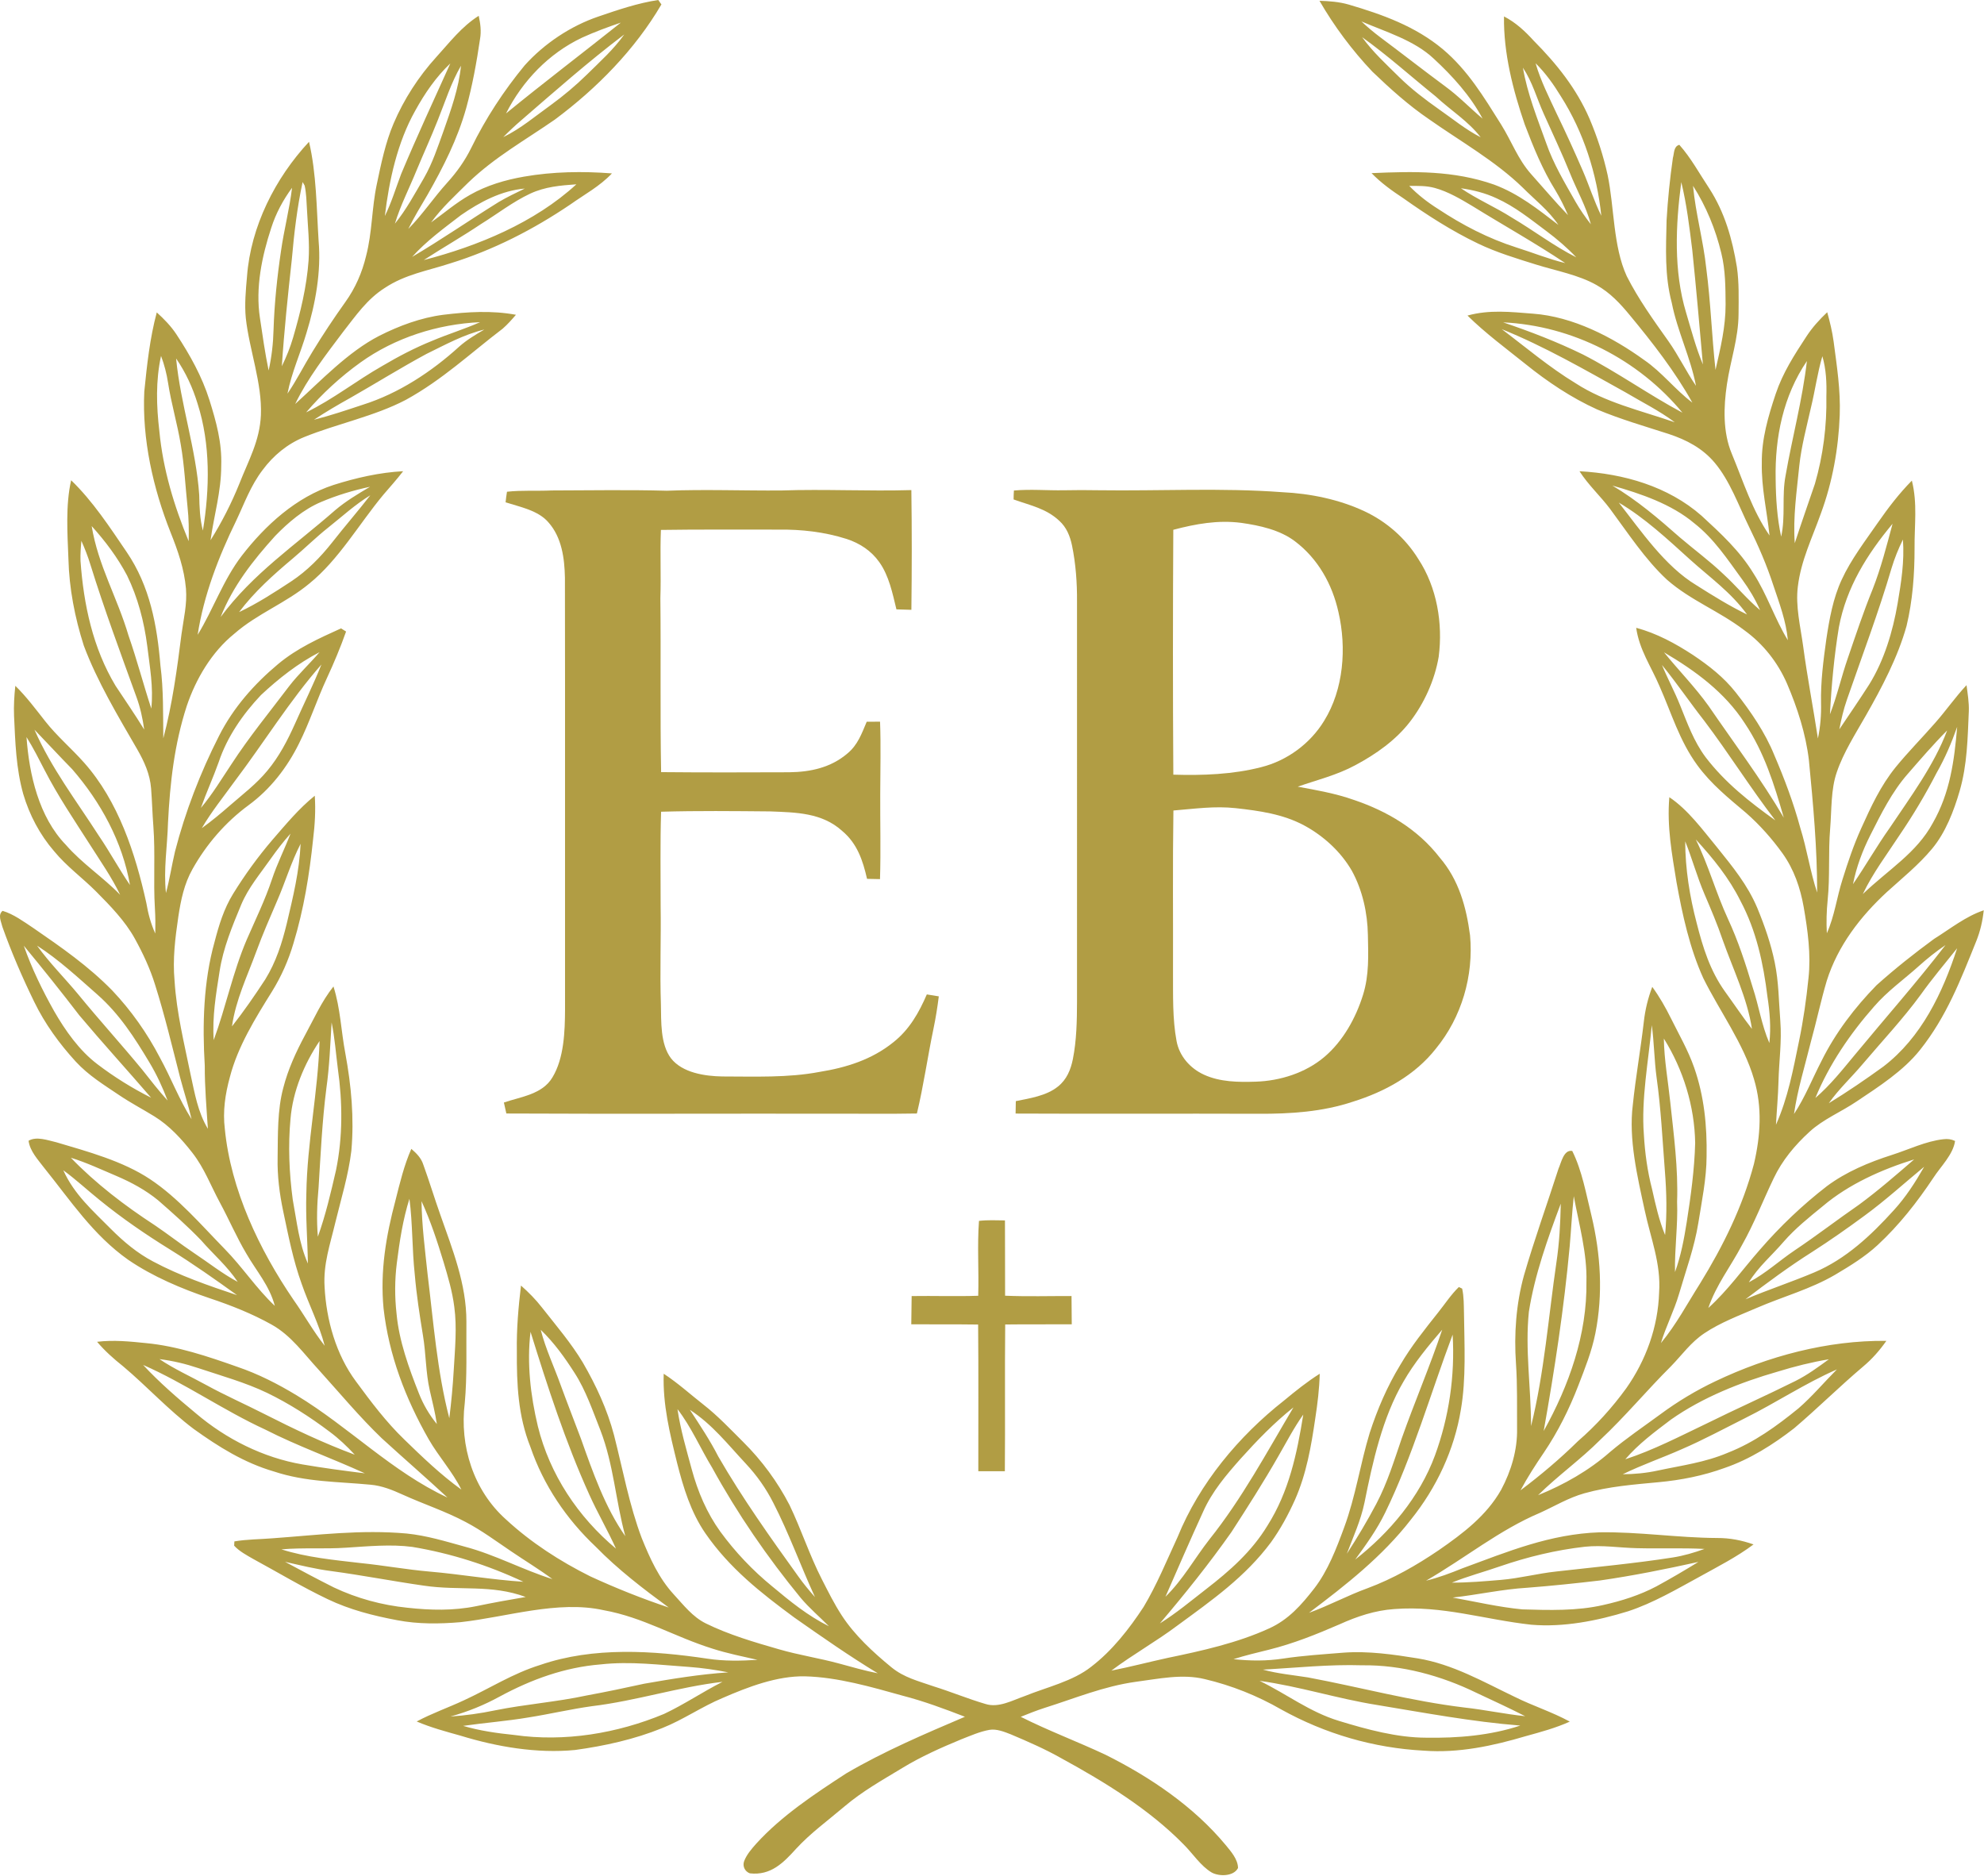
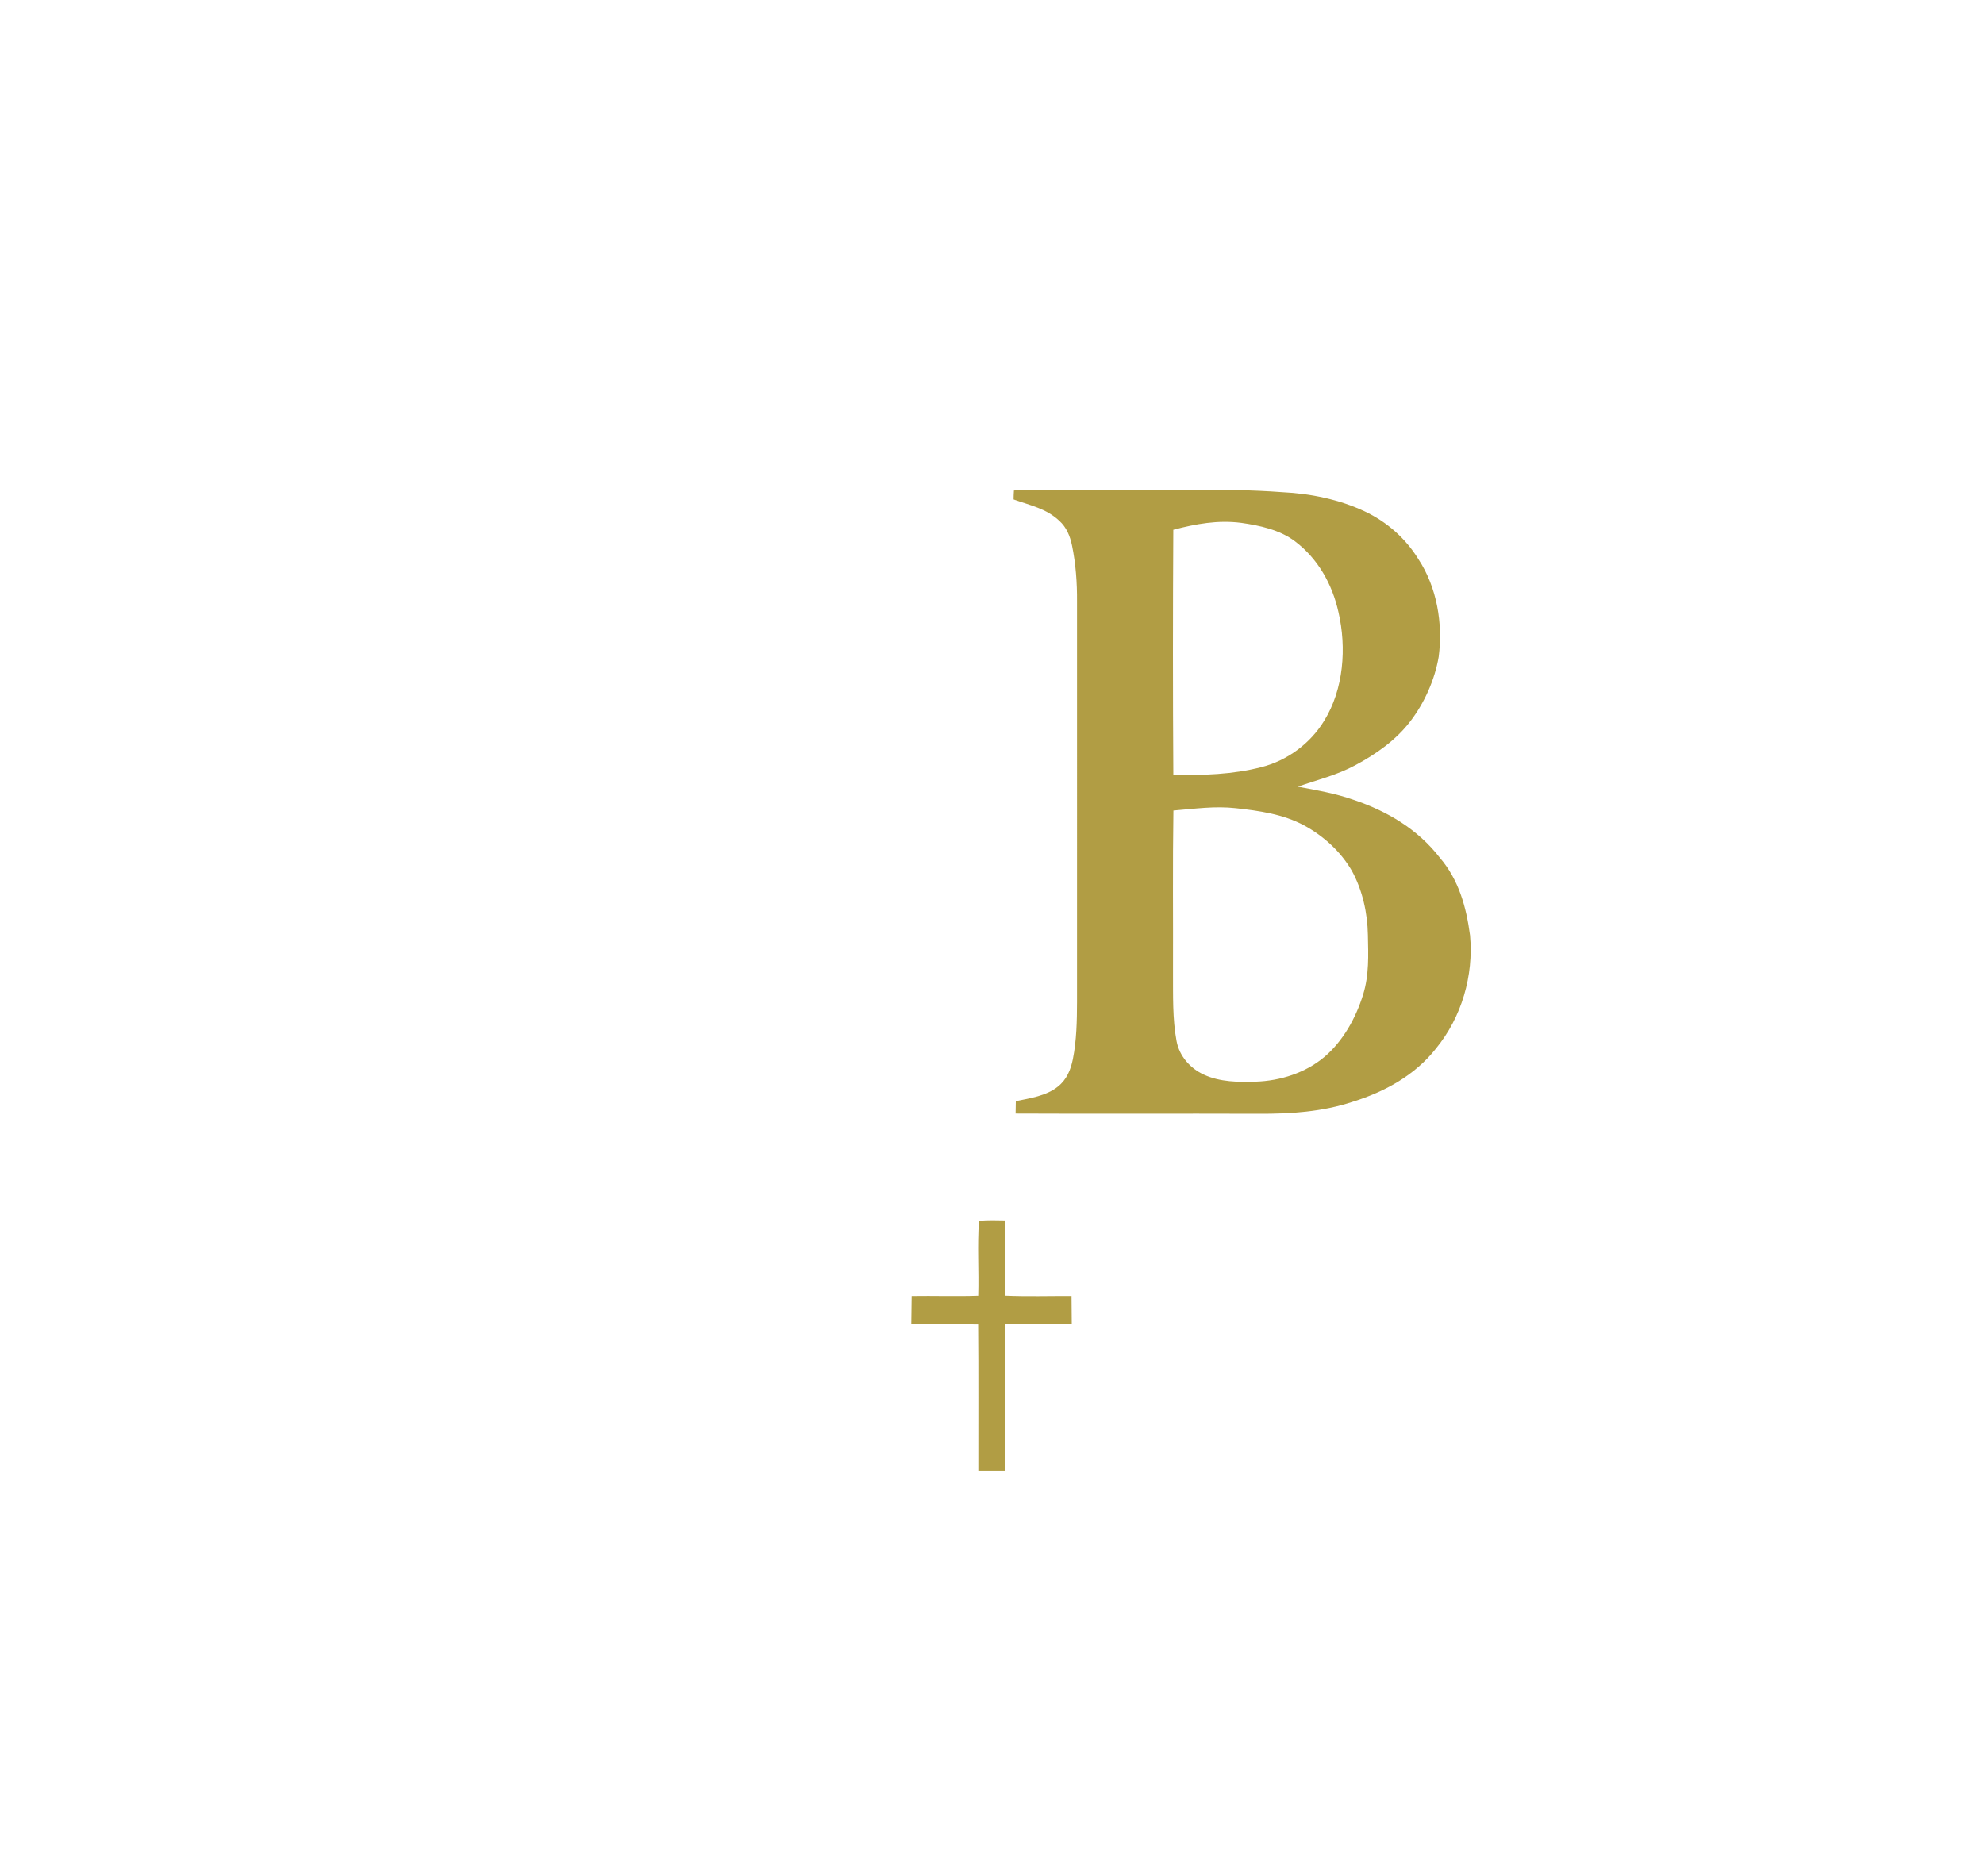
<svg xmlns="http://www.w3.org/2000/svg" fill="none" viewBox="0 0 992 938" height="938" width="992">
-   <path fill="#B19D44" d="M329.132 0C329.666 0.72 330.186 1.467 330.706 2.213C317.479 24.813 298.372 44.213 277.439 59.787C262.612 70.067 247.372 78.56 234.199 91.227C227.626 97.747 221.012 103.747 215.519 111.24C222.172 106.48 227.932 101.427 235.039 97.413C243.345 92.693 252.639 89.947 262.012 88.32C276.466 85.8 291.372 85.573 305.972 86.707C299.852 93.173 292.372 97.133 285.212 102.213C266.639 114.787 246.665 125.027 225.212 131.667C213.639 135.453 202.639 137.16 192.319 144.013C183.492 149.627 177.919 157.827 171.559 165.933C162.999 177.307 153.799 189.173 147.585 202.013C160.505 190.32 174.012 175.96 189.572 167.947C199.546 162.893 210.506 158.827 221.639 157.4C233.799 155.92 245.852 155.16 257.972 157.4C255.879 159.827 253.759 162.253 251.332 164.347C235.105 176.707 221.172 189.907 202.919 199.933C187.265 208.147 168.506 211.893 152.105 218.533C143.732 221.933 136.665 227.76 131.305 235.013C125.265 242.947 122.265 251.547 118.065 260.427C109.332 278.32 101.825 297.693 98.826 317.427C106.679 304.627 111.519 290.133 120.865 277.907C132.692 262.6 148.079 248.56 166.799 242.48C177.999 238.933 189.799 236.227 201.572 235.613C198.439 239.68 195.026 243.48 191.692 247.373C179.559 261.947 169.346 279.893 154.719 291.747C142.826 301.64 128.719 306.76 117.172 316.867C105.892 325.973 97.932 339.44 93.359 353.053C87.159 372.2 84.999 391.467 83.999 411.453C83.665 423.28 81.719 434.64 82.972 446.507C84.839 439.68 85.865 432.693 87.492 425.813C92.652 405.8 100.172 386.333 109.532 367.92C116.639 353.893 127.039 342.093 139.039 332.053C148.612 324.08 159.279 319.307 170.519 314.2C171.359 314.733 172.199 315.253 173.039 315.773C170.225 323.733 166.972 331.48 163.426 339.133C158.412 349.947 154.826 361.133 149.492 371.787C143.519 383.84 135.172 394.64 124.265 402.627C112.745 411.107 103.212 422.133 96.225 434.613C92.066 442.027 90.439 449.987 89.172 458.307C87.599 469.053 86.279 479.52 87.279 490.4C88.305 506.547 92.092 521.547 95.305 537.333C97.399 546.8 98.865 555.96 103.945 564.427C103.252 553.893 102.345 543.44 102.385 532.88C101.145 512.44 101.719 490.8 107.279 470.987C109.492 462.507 111.919 454.453 116.559 446.92C122.412 437.427 128.972 428.387 136.225 419.92C143.039 412.08 149.292 404.44 157.385 397.88C157.879 405.173 157.439 412.413 156.546 419.667C154.719 437.293 151.879 454.747 146.719 471.733C144.199 480.24 140.692 488.16 136.039 495.707C127.719 509.053 118.865 523.267 114.919 538.64C112.599 547.093 111.332 555.693 112.412 564.467C115.385 594.933 129.665 624.893 146.772 649.96C152.145 657.56 156.612 665.613 162.359 672.92C159.519 662.08 154.452 652.427 150.812 641.893C146.545 630.067 144.226 618.027 141.612 605.707C139.746 596.867 138.612 587.907 138.812 578.853C138.972 567.467 138.652 555.053 141.625 544.013C144.012 534.68 147.985 526.04 152.519 517.587C157.105 509.213 160.745 500.787 166.732 493.253C170.252 504.347 170.505 515.387 172.679 526.76C175.652 542.933 177.132 558.987 175.679 575.427C174.225 587.533 170.532 599.493 167.652 611.333C165.052 622.32 161.585 631.987 162.292 643.467C163.145 660 167.999 677.307 177.972 690.72C185.559 701.027 193.039 711 202.212 719.84C211.239 728.613 220.452 737.467 230.692 744.827C226.159 735.76 219.386 728.387 214.346 719.667C202.746 699.293 194.399 677.573 191.772 654.16C190.012 635.64 192.999 618.013 197.745 600.187C199.959 591.427 202.012 582.747 205.665 574.453C208.292 576.72 210.599 579.013 211.679 582.413C214.652 590.627 217.185 599 220.105 607.24C226.199 624.667 233.239 642 233.199 660.8C233.066 674.347 233.612 688.067 232.385 701.507C229.719 722.947 236.706 745.213 252.986 759.747C265.452 771.28 279.959 780.64 295.119 788.2C307.786 794.04 321.132 799.373 334.359 803.787C321.572 794.387 309.039 784.84 297.919 773.44C283.225 759.6 271.746 742.64 265.199 723.48C258.999 707.933 258.332 692.067 258.426 675.533C258.239 664.573 259.199 653.68 260.492 642.8C264.292 646.16 267.866 649.76 270.972 653.773C277.919 662.613 285.626 671.627 291.399 681.28C298.052 692.76 303.639 704.76 307.026 717.64C311.359 734.6 314.666 752.72 320.892 769.133C324.946 779.16 329.439 789.147 336.839 797.187C341.772 802.533 346.292 808.493 352.932 811.747C364.372 817.387 377.212 821.147 389.452 824.667C399.385 827.56 409.572 829.08 419.559 831.8C425.972 833.56 432.359 835.373 438.892 836.68C424.572 828 410.919 818.44 397.212 808.84C380.359 796.413 364.719 784.107 352.679 766.667C345.399 756.08 341.679 743.827 338.546 731.507C334.879 716.613 331.346 702.373 331.852 686.893C338.932 691.52 345.079 697.133 351.706 702.32C358.839 707.88 365.226 714.667 371.639 721.053C380.906 730.253 388.772 740.947 394.772 752.56C400.599 764.693 404.799 777.72 410.959 789.747C414.079 795.84 417.159 802.053 420.905 807.787C427.345 817.693 436.626 826.213 445.719 833.68C452.092 838.88 459.199 840.547 466.785 843.2C475.505 845.92 483.959 849.44 492.719 852.013C499.332 854.12 506.159 850.213 512.332 848.08C523.199 843.653 536.492 840.68 545.652 833.36C556.105 825.36 564.625 814.44 571.799 803.493C578.425 792.413 583.385 780.267 588.799 768.547C599.692 741.72 619.332 718.133 641.972 700.333C647.732 695.573 653.519 690.893 659.866 686.907C659.679 694.427 658.772 701.853 657.626 709.28C655.586 723.187 653.226 736.947 647.492 749.907C644.159 757.333 640.239 764.587 635.479 771.2C622.586 788.507 606.079 800.067 588.919 812.64C578.185 820.733 566.412 827.267 555.679 835.347C565.159 833.48 574.492 831.013 583.932 828.96C600.852 825.467 618.772 821.48 634.532 814.253C644.252 809.88 650.772 802.427 657.172 794.187C663.972 785.387 668.266 774.12 672.079 763.747C677.812 748.253 680.132 731.96 684.839 716.52C688.705 704.64 693.599 693.2 700.119 682.52C705.626 673.08 712.385 664.72 719.145 656.173C722.505 651.973 725.559 647.267 729.425 643.533L731.079 644.333C731.985 648.373 731.892 652.733 731.999 656.867C732.185 672.48 733.119 689.333 730.452 704.76C727.159 724.973 718.252 743.893 705.465 759.813C691.145 778.28 673.092 792.427 654.492 806.44C664.492 802.827 673.825 797.733 683.825 794.12C696.532 789.387 708.212 782.707 719.399 775.107C731.412 766.787 743.225 757.907 750.559 744.947C755.572 735.573 758.772 724.92 758.532 714.227C758.452 703.347 758.732 692.613 757.985 681.76C756.959 667.067 758.052 651.987 761.972 637.76C767.172 619.787 773.572 602.067 779.266 584.32C780.599 581.427 781.826 574.72 786.119 575.493C791.066 585.4 793.052 597.013 795.706 607.72C800.359 627.147 801.585 647.027 797.679 666.707C795.839 675.867 792.492 684.133 789.159 692.8C784.652 704.493 778.972 715.92 771.945 726.307C767.772 732.44 763.759 738.653 760.252 745.2C770.345 737.587 779.932 729.52 788.945 720.64C798.025 712.773 806.079 703.88 813.132 694.16C823.012 680.133 829.025 663.44 829.559 646.227C830.572 631.853 825.292 619.053 822.319 605.04C818.692 588.267 814.239 569.547 816.412 552.413C817.839 538.573 820.292 524.867 821.892 511.04C822.585 504.867 823.945 499.253 826.132 493.453C829.759 498.427 832.785 503.747 835.505 509.24C839.599 517.507 843.999 525.053 847.039 533.693C852.105 548.12 853.559 562.987 853.292 578.213C853.266 589.213 850.892 600.6 849.159 611.52C847.172 623.853 842.932 635.24 839.465 647.173C836.999 655.52 832.972 663.227 830.452 671.573C838.212 662.173 843.505 652.067 850.052 641.733C861.612 622.973 871.292 603.373 876.972 581.987C880.265 567.893 881.212 553.64 876.999 539.613C871.905 521.947 859.759 505.507 851.639 489.093C844.825 474.093 841.172 457.253 838.252 441.093C835.919 426.747 833.425 413.227 834.665 398.613C844.012 404.867 851.292 414.907 858.465 423.6C866.265 433.333 873.759 442.373 878.665 454.04C882.292 462.84 885.479 471.947 887.372 481.28C889.386 491.067 889.359 500.4 890.159 510.52C890.959 520.76 889.492 530.64 889.239 540.853C889.052 548.04 888.372 555.2 887.985 562.387C894.012 548.84 896.519 535.067 899.505 520.613C901.679 510.173 903.172 499.613 904.252 489C905.545 477.293 903.852 465.053 901.839 453.493C900.145 443.907 896.986 434.72 891.292 426.733C885.986 419.36 879.825 412.4 872.972 406.413C864.145 398.96 855.612 392.107 848.692 382.667C839.639 370.267 835.812 356.707 829.706 342.987C825.439 333 819.665 324.92 818.092 313.907C828.425 316.707 837.612 321.693 846.519 327.52C854.492 332.867 861.866 338.613 867.852 346.2C875.372 355.747 882.585 366.293 887.159 377.587C892.239 389.44 896.759 401.44 900.132 413.907C903.479 424.587 905.052 435.68 908.572 446.307C908.612 424.107 906.585 402.173 904.452 380.107C902.905 366.973 898.705 353.973 893.519 341.853C888.892 331.213 881.612 321.96 872.199 315.16C859.306 305.347 845.452 300.333 833.505 289.88C822.545 279.733 813.852 266.333 804.985 254.387C800.105 247.92 794.145 242.493 789.745 235.627C811.679 236.8 834.025 243.147 850.799 257.893C860.465 266.787 869.852 275.44 876.719 286.68C883.599 297.347 887.319 309.333 893.932 320.133C893.052 310.493 889.705 301.747 886.665 292.667C883.399 282.627 879.225 272.973 874.559 263.507C869.332 252.867 864.999 240.453 857.345 231.373C851.279 224.12 843.212 219.92 834.372 217C822.439 213.147 810.172 209.627 798.625 204.76C785.759 198.947 773.666 190.84 762.706 181.987C752.972 174.187 742.599 166.533 733.745 157.787C744.759 154.747 755.292 155.973 766.479 156.84C786.399 158.307 806.079 168.44 822.052 179.987C831.052 186.147 837.505 194.8 846.185 201.333C837.505 185.76 826.332 171.413 814.985 157.707C810.092 151.747 805.025 146.32 798.225 142.507C789.305 137.453 778.105 135.413 768.305 132.373C758.479 129.307 748.239 126.227 738.972 121.76C725.692 115.387 713.612 107.573 701.612 99.093C695.959 95.36 690.505 91.453 685.772 86.573C706.945 85.64 726.772 85.213 747.052 92.307C759.425 96.933 768.892 104.573 779.199 112.467C774.279 105.16 767.599 100.067 761.465 93.907C747.745 80.52 729.999 70.533 714.465 59.587C704.305 52.667 695.052 44.347 686.199 35.84C676.132 25.24 667.052 13.067 659.745 0.4C664.705 0.547 669.585 0.907 674.385 2.293C691.332 7.28 707.665 13.133 721.425 24.613C733.972 35.213 741.879 48.453 750.519 62.187C755.972 70.933 758.839 79.467 765.599 87.107C771.732 93.933 777.625 100.973 783.999 107.573C782.145 103.267 780.065 99.08 777.639 95.067C771.279 84.867 766.652 73.48 762.385 62.267C756.492 45.107 751.719 26.467 751.999 8.213C757.879 11.253 762.519 15.587 766.932 20.44C778.359 31.96 788.239 44.307 794.745 59.307C798.599 68.413 801.705 77.907 803.825 87.573C807.159 103.533 806.506 123.147 813.372 138.08C819.146 149.493 826.759 160.107 834.159 170.52C839.252 177.72 843.025 185.653 847.999 192.933C845.265 178.693 838.692 165.667 835.879 151.4C832.239 137.64 832.999 124.2 833.292 110.147C833.879 99.84 834.972 89.133 836.452 78.92C837.145 76.547 836.785 73.2 839.665 72.413C845.479 78.933 849.759 86.88 854.585 94.147C862.372 106.16 866.172 119.573 868.452 133.573C869.559 141.24 869.332 149.173 869.279 156.907C869.212 169.347 865.319 179.72 863.465 192.133C861.772 203.467 861.385 216.107 865.892 226.867C871.759 241 876.012 254.973 884.759 267.76C883.479 255.467 880.652 243.96 880.905 231.52C880.745 219.587 884.119 208.12 887.865 196.907C891.412 186.36 897.159 177.48 903.199 168.253C906.132 163.747 909.719 159.8 913.612 156.12C914.946 160.92 916.119 165.733 916.799 170.68C918.425 183.107 920.319 194.96 919.865 207.56C919.252 224.253 916.239 241.04 910.439 256.747C906.092 269.027 900.492 280.2 898.919 293.32C897.692 303.16 900.225 313.267 901.572 323.093C903.639 338.533 906.599 353.84 908.959 369.24C910.186 363.333 910.665 357.573 910.519 351.533C910.279 340.987 911.705 330.107 913.159 319.64C914.679 309.56 916.532 299.12 920.865 289.827C925.465 279.787 932.639 270.44 938.945 261.333C944.105 253.92 949.572 246.76 955.932 240.32C958.812 251.773 957.172 262.613 957.279 274.2C957.292 287.147 956.305 300.36 953.279 312.973C948.932 328.587 940.892 343.853 932.879 357.88C927.799 366.827 921.719 376.293 918.412 386.067C915.359 394.827 915.865 404.92 915.079 414.293C914.079 426.24 915.052 438.16 913.825 450.08C913.265 455.627 913.119 461.08 913.425 466.653C917.319 457.907 918.385 448.693 921.279 439.653C923.972 431.027 926.826 422.547 930.546 414.307C935.492 403.373 940.239 392.973 947.865 383.573C954.039 376.013 960.932 369.04 967.359 361.707C972.892 355.507 977.572 348.653 983.266 342.587C983.826 346.867 984.559 351.253 984.412 355.547C983.812 369.173 983.652 382.293 979.825 395.52C976.905 405.547 972.785 416.28 966.039 424.387C959.279 432.493 951.199 439 943.559 445.92C930.212 458.227 918.905 472.893 913.385 490.387C910.385 500.52 908.225 510.88 905.399 521.053C902.465 532.973 898.745 544.867 896.999 557.027C902.585 548.573 906.119 539.427 910.759 530.48C917.705 516.467 927.372 503.787 938.266 492.627C947.319 484.507 957.239 476.627 967.052 469.453C975.452 464.2 982.852 458.2 991.879 455.16C991.306 460.453 990.159 465.533 988.172 470.493C980.305 490 973.265 508.36 959.985 525.013C951.639 535.493 939.425 543.32 928.332 550.733C920.599 555.973 911.545 559.667 904.825 565.853C897.479 572.56 891.105 580.173 886.825 589.213C881.465 600.36 877.065 611.853 870.945 622.653C865.185 633.573 858.159 642.32 854.159 654.013C863.999 645.107 871.199 634.827 879.905 624.92C890.012 613.253 901.199 602.56 913.425 593.12C923.025 585.947 934.532 581.133 945.892 577.507C954.252 574.84 962.985 570.587 971.639 569.64C973.812 569.373 975.559 569.573 977.532 570.507C976.585 577.307 970.292 583.32 966.639 588.987C958.545 601.147 949.572 612.573 938.839 622.533C932.599 628.333 924.945 633.027 917.639 637.36C905.065 644.707 891.639 648.227 878.332 654C869.652 657.733 860.079 661.36 852.225 666.627C845.372 671.2 841.159 677.333 835.479 683.173C823.425 695.16 812.612 708.24 800.185 719.88C790.332 729.773 778.946 737.84 769.026 747.627C781.972 742.387 794.505 735.293 805.012 726.027C813.092 719.187 821.625 713.467 830.159 707.187C838.785 700.813 847.959 695.28 857.652 690.68C884.092 678.08 913.785 670.133 943.185 670.453C939.839 675.213 936.052 679.547 931.585 683.28C919.812 693.24 908.852 704.147 897.105 714.133C886.612 722.293 874.919 729.693 862.279 734.013C851.625 737.893 840.505 740.093 829.225 741.133C816.599 742.32 804.506 743.24 792.199 746.667C784.172 748.947 777.652 752.947 770.092 756.4C749.665 765.013 732.586 779.08 713.026 790.373C719.266 788.867 725.225 786.613 731.159 784.2C754.039 775.787 774.945 767.053 799.772 766.187C819.345 765.867 838.959 768.933 858.546 769.027C864.959 769.013 870.732 770.133 876.772 772.24C868.345 778.547 859.132 783.2 849.972 788.293C838.425 794.587 826.532 801.587 814.012 805.68C798.652 810.427 781.745 813.773 765.625 812.387C742.159 809.813 721.226 802.693 697.119 804.56C687.506 805.227 678.532 808.227 669.812 812.173C658.212 817.2 646.812 821.8 634.505 824.867C628.545 826.333 622.599 827.747 616.745 829.613C625.025 830.493 633.292 830.6 641.532 829.32C651.585 827.8 661.692 827.187 671.812 826.36C684.212 825.453 696.626 827.253 708.879 829.227C726.426 832.12 741.692 840.973 757.505 848.533C766.519 853.013 776.052 856 784.892 860.84C777.812 864.04 770.385 866.04 762.932 868.093C746.399 873 729.225 876.68 711.892 875.36C686.759 874.027 662.612 866.973 640.625 854.773C628.679 847.893 615.799 842.747 602.385 839.587C591.012 836.827 579.345 839.453 567.919 840.933C551.772 843.187 537.639 849.147 522.266 853.987C518.239 855.293 514.305 856.84 510.372 858.44C524.199 865.4 538.705 870.813 552.679 877.373C574.986 888.493 596.852 903.253 612.852 922.56C615.479 925.747 618.959 929.707 619.012 934.04C616.826 938.307 609.612 938.333 605.892 936.32C600.346 933.053 596.359 926.747 591.799 922.227C574.572 904.653 552.292 890.973 530.799 879.24C522.612 874.587 514.092 870.88 505.426 867.213C502.172 865.947 498.279 864.347 494.732 864.96C489.906 865.813 485.199 867.92 480.639 869.693C470.559 873.853 460.386 878.387 451.066 884.08C441.079 890.133 431.159 895.667 422.226 903.267C413.799 910.427 405.319 916.533 398.066 924.4C391.652 931.493 385.386 937.88 374.932 936.707C372.439 935.8 371.132 933.107 372.079 930.6C373.305 927.347 375.839 924.427 378.132 921.853C390.719 907.973 407.385 896.96 423.039 886.773C441.932 875.693 462.332 867 482.466 858.413C472.239 854.467 462.012 850.64 451.385 847.893C435.759 843.533 418.799 838.6 402.519 838.2C388.572 837.907 373.985 843.507 361.332 849.013C350.852 853.373 341.639 859.893 331.092 864.08C317.212 869.707 302.332 873 287.519 875.027C268.425 876.867 248.465 873.453 230.212 867.853C222.812 865.787 215.426 863.8 208.346 860.773C215.972 856.68 224.079 853.867 231.906 850.213C244.892 844.227 256.399 836.733 270.185 832.48C296.692 823.347 326.452 825.307 353.759 829.373C362.066 830.64 370.385 830.48 378.745 829.96C371.332 828.267 363.559 826.707 356.306 824.373C337.026 818.347 321.572 808.68 301.839 805.133C278.932 800.027 253.239 808.6 230.212 811.12C219.785 812.013 208.985 812.133 198.665 810.147C186.599 807.88 174.932 804.92 163.812 799.6C151.119 793.547 138.932 786.2 126.572 779.493C123.319 777.627 119.625 775.667 117.079 772.867L117.199 770.733C123.465 769.653 129.959 769.693 136.292 769.173C158.999 767.533 180.425 764.747 203.319 766.787C213.492 767.827 222.746 770.707 232.546 773.4C247.586 777.387 261.305 784.893 276.212 789.587C269.572 784.64 262.505 780.413 255.665 775.747C248.092 770.653 241.025 765.36 232.945 761.093C222.599 755.587 211.986 752.173 201.346 747.347C196.132 744.987 190.959 742.867 185.185 742.373C168.639 740.8 153.012 741.093 136.972 735.773C122.092 731.44 109.332 723.467 96.852 714.507C84.346 705.12 73.412 693.147 61.545 683.173C56.852 679.44 52.412 675.493 48.545 670.92C56.799 669.92 64.892 670.747 73.106 671.587C88.492 673.04 104.079 678.267 118.599 683.413C129.079 686.973 138.879 691.973 148.332 697.693C174.639 713.653 195.932 735.867 223.732 748.8C212.932 738.76 201.759 729.12 190.879 719.16C179.905 708.64 169.746 696.427 159.546 685.147C152.012 677.013 145.586 667.733 135.759 662.293C126.052 656.867 115.426 652.667 104.906 649.16C90.812 644.4 76.439 638.347 64.119 629.933C46.519 617.507 35.386 600.453 22.079 583.933C19.012 579.867 14.945 575.6 14.292 570.4C18.252 568.027 24.012 570.213 28.186 571.16C43.825 575.8 61.425 580.547 75.066 589.64C88.999 598.893 100.612 612.493 112.265 624.427C121.212 633.533 128.159 644.253 137.412 652.96C134.719 642.787 128.306 635.72 123.186 626.853C118.292 618.627 114.532 609.8 109.972 601.36C105.252 592.627 102.239 584.213 96.239 576.493C90.839 569.547 84.706 562.84 77.172 558.2C71.372 554.627 65.346 551.467 59.679 547.653C51.892 542.387 44.346 537.827 37.892 530.84C29.692 521.893 22.399 511.853 17.105 500.92C11.159 488.733 5.745 476.227 1.199 463.453C0.612 460.853 -1.228 457.52 1.292 455.44C6.745 457.04 11.945 460.893 16.666 464.027C30.706 473.693 44.159 483.027 56.119 495.253C65.585 505.253 73.572 516.587 79.932 528.8C85.572 539.053 89.519 549.747 95.785 559.613C94.172 552.56 91.879 545.707 90.039 538.72C86.079 523.293 82.372 507.68 77.572 492.493C75.066 484.36 71.492 476.72 67.385 469.28C62.586 460.573 55.145 452.907 48.159 445.88C41.119 438.8 33.425 433.347 27.052 425.613C19.905 417.347 14.732 407.52 11.626 397.053C7.999 384.04 7.652 371.307 7.025 357.933C6.825 352.92 7.119 347.92 7.665 342.92C13.252 348.387 17.852 354.6 22.679 360.72C28.585 368.2 35.772 374.253 42.052 381.347C59.172 400.613 67.692 426.72 73.159 451.453C74.066 456.867 75.399 461.787 77.639 466.787C77.732 462.6 77.719 458.427 77.452 454.24C76.612 440.493 77.719 426.813 76.679 413.053C76.186 406.787 76.039 400.507 75.546 394.24C74.986 387.093 72.159 380.853 68.639 374.72C59.066 358.16 48.599 340.76 41.892 322.8C37.425 308.827 34.572 294.147 34.212 279.453C33.719 266.627 32.732 252.653 35.572 240.133C46.399 250.587 54.919 263.64 63.346 276.04C74.945 293.08 78.546 312.587 80.212 332.76C81.799 344.893 81.505 357 81.652 369.187C86.172 352.173 88.546 334.467 90.759 317.013C91.812 309.293 93.612 302.24 92.986 294.387C92.106 284.36 88.945 275.373 85.252 266.12C76.532 244.133 70.999 219.52 72.145 195.8C73.479 182.56 74.919 169.093 78.385 156.213C82.052 159.533 85.479 163.04 88.212 167.187C94.972 177.413 101.026 188.32 104.719 200.04C108.119 210.907 111.026 221.36 110.612 232.893C110.612 245.76 107.025 257.573 105.265 270.133C110.865 261.187 115.679 251.76 119.639 241.96C124.225 230.253 129.892 220.48 130.452 207.533C131.119 191.693 124.639 174.827 122.906 159.08C122.226 152.267 122.892 145.04 123.505 138.213C125.359 113.267 137.585 89.053 154.505 70.907C158.252 86.787 158.279 104.307 159.306 120.467C160.639 135.773 157.772 151.72 153.279 166.333C150.239 176.653 145.812 186.2 143.732 196.827C148.345 190.107 151.919 182.84 156.199 175.92C161.386 167.413 166.892 159.12 172.679 151.013C177.665 144.067 181.052 136.307 183.039 128C186.145 116.107 185.839 104.187 188.385 92.2C190.505 82.067 192.705 71.333 196.772 61.8C201.959 49.627 209.266 38.32 218.159 28.52C224.932 21.093 230.719 13.387 239.359 7.907C240.199 11.76 240.719 15.6 240.012 19.533C238.306 31.133 236.212 42.773 233.092 54.08C228.732 69.6 221.679 83.48 213.745 97.413C210.439 103.04 207.025 108.6 204.145 114.48C211.292 107.253 216.812 98.853 223.625 91.333C228.412 86.053 232.439 80.387 235.599 74C242.786 59.24 251.892 45.36 262.319 32.707C272.132 21.773 285.332 12.973 299.239 8.253C308.932 4.933 318.972 1.52 329.132 0ZM741.292 59.333C735.279 47.96 726.199 37.933 716.786 29.253C707.066 20.133 693.052 16 680.719 10.72C683.692 13.533 686.839 16.147 690.105 18.613C701.039 26.773 711.772 35.173 722.745 43.28C729.399 48.147 735.012 54.04 741.292 59.333ZM253.012 56.72C271.906 41.267 291.346 26.52 310.426 11.307C303.866 13.547 297.332 15.947 291.026 18.827C274.426 26.68 261.266 40.413 253.012 56.72ZM251.625 68.573C260.425 64.293 267.572 58.12 275.466 52.48C281.839 47.827 287.892 42.747 293.532 37.213C300.079 30.733 306.759 24.8 312.132 17.227C294.292 30.72 277.439 45.6 260.532 60.227C257.439 62.88 254.479 65.667 251.625 68.573ZM740.332 68.64C734.025 60.48 725.612 55.413 717.852 48.213C705.599 38.347 693.839 27.72 681.052 18.587C686.439 26.04 692.972 31.987 699.546 38.493C705.652 44.507 712.425 49.667 719.412 54.6C726.399 59.453 732.719 64.733 740.332 68.64ZM192.426 108.013C195.786 101.2 197.919 94 200.599 86.933C208.399 68.347 216.866 50.08 225.159 31.72C217.946 38.547 212.412 46.653 207.625 55.32C198.705 71.173 194.559 90.093 192.426 108.013ZM800.652 107.88C798.465 86.947 791.799 66.013 780.465 48.213C776.825 42.24 772.785 36.56 767.799 31.627C770.279 40.293 774.585 48.787 778.412 56.987C782.959 66.36 787.265 75.827 791.399 85.373C794.625 92.84 797.025 100.56 800.652 107.88ZM197.452 111.84C203.252 104.667 207.346 96.947 211.986 89C216.319 81.44 218.826 73.587 221.786 65.44C225.519 54.827 229.386 44.107 230.492 32.867C225.452 41.613 222.666 50.693 218.932 59.987C215.572 68.507 211.759 76.8 208.252 85.253C204.612 94.187 200.266 102.573 197.452 111.84ZM795.439 112.147C792.986 103.053 788.399 95.12 784.919 86.427C780.879 76.427 776.252 66.707 771.852 56.853C768.319 49.013 766.279 41.133 761.465 33.853C763.639 46.76 768.692 59.293 773.105 71.573C776.745 82.053 782.345 91.293 787.772 100.893C790.039 104.84 792.626 108.573 795.439 112.147ZM151.306 91.027C148.572 103.773 147.052 116.64 145.919 129.613C143.959 147.44 142.092 165.24 140.919 183.133C143.172 178.493 145.119 173.72 146.559 168.76C150.252 156.107 153.345 143.387 154.292 130.187C154.865 121.48 153.905 113.307 153.479 104.68C153.252 100.76 153.172 96.6 152.319 92.773L151.306 91.027ZM211.879 130.04C238.972 123.04 267.359 111.293 288.185 92.16C280.119 92.733 272.572 93.36 265.119 96.813C256.439 100.88 248.572 107.027 240.412 112.08C231.065 118.347 221.305 123.92 211.879 130.04ZM840.639 91.053C837.812 112.48 836.745 135.44 843.052 156.347C845.665 165.12 847.919 173.773 851.452 182.227C849.772 163.147 848.092 144.053 846.132 125C844.719 113.667 843.359 102.147 840.639 91.053ZM704.625 92.96C708.959 97.4 713.732 101.12 718.972 104.427C731.225 112.547 744.172 119.267 758.225 123.747C766.412 126.32 774.265 129.533 782.625 131.547C767.572 121.48 751.679 112.627 736.292 103.093C730.426 99.573 724.039 95.8 717.412 93.987C713.132 92.813 709.025 92.96 704.625 92.96ZM857.759 184.96C860.252 173.933 862.825 163.547 862.799 152.16C862.719 143.427 862.745 135.16 860.665 126.627C857.825 114.747 853.105 103.227 846.519 92.92C847.799 106.84 851.679 120.32 853.145 134.267C855.359 151.12 855.879 168.08 857.759 184.96ZM134.319 185.24C135.825 178.507 136.599 171.76 136.772 164.867C137.199 151.693 138.559 138.6 140.492 125.56C141.986 114.92 144.759 104.573 146.025 93.893C141.519 100.04 137.945 106.667 135.625 113.933C130.932 128.2 127.665 143.907 129.959 158.92C131.279 167.707 132.505 176.547 134.319 185.24ZM206.052 128.467C220.746 119.787 234.839 110.04 249.332 101.027C253.559 98.533 258.012 96.4 262.412 94.28C250.679 95.307 240.052 100.96 230.519 107.547C221.919 114.16 213.159 120.52 206.052 128.467ZM788.132 128.667C783.545 123.84 778.505 119.52 773.172 115.533C765.065 109.493 757.505 103.307 748.212 99.12C742.585 96.493 736.585 95 730.452 94.133C738.545 99.667 747.612 103.507 755.892 108.787C766.772 115.213 776.892 123 788.132 128.667ZM153.065 206.2C166.732 199.533 178.012 190.44 191.252 182.92C199.252 178.2 207.465 173.893 216.092 170.413C223.999 167.053 232.186 164.573 240.052 161.093C218.866 162.053 197.505 168.84 180.212 181.253C170.212 188.44 161.065 196.853 153.065 206.2ZM751.572 161.187C765.185 165.787 778.506 170.92 791.439 177.24C808.532 186 824.292 197.307 841.225 206.36C819.239 179.733 786.119 162.813 751.572 161.187ZM156.986 209.88C165.266 207.787 173.279 205.067 181.385 202.387C199.305 196.733 215.799 185.88 229.625 173.293C233.452 169.92 237.772 167.333 242.172 164.773C231.732 167.333 222.812 172.293 213.225 176.973C200.359 183.92 187.919 191.68 175.225 198.92C169.025 202.36 162.906 205.96 156.986 209.88ZM837.385 211.147C829.572 205.293 820.985 201.08 812.625 196.107C792.492 184.92 772.266 173.213 750.879 164.587C763.106 173.8 774.639 183.64 787.772 191.613C802.772 201.333 819.825 205.107 837.385 211.147ZM94.332 270.6C94.479 264.96 94.399 259.32 93.785 253.693C92.679 243.107 92.212 232.8 90.385 222.293C88.665 211.88 85.639 201.84 84.025 191.413C83.319 186.827 82.159 182.32 80.519 177.973C77.799 190.453 78.199 203 79.679 215.613C81.519 234.76 87.012 252.88 94.332 270.6ZM897.385 271.6C900.599 261.64 904.119 251.8 907.465 241.893C911.559 227.787 913.452 212.88 913.185 198.2C913.372 191.4 913.092 184.693 911.185 178.12C908.692 186.56 907.572 195.16 905.492 203.72C903.345 213.28 900.679 223.12 899.652 232.827C898.372 245.813 896.439 258.507 897.385 271.6ZM88.052 179.24C90.239 202.093 98.079 224.547 99.612 247.547C99.706 253.56 99.932 259.453 101.439 265.307C104.879 244.533 105.279 222.093 98.799 201.867C96.332 193.76 92.852 186.24 88.052 179.24ZM890.585 268.333C892.839 258.16 890.826 248.013 892.786 237.813C896.132 218.64 901.212 199.92 903.452 180.533C891.585 198.013 887.425 218.667 887.825 239.533C887.919 249.107 888.532 258.96 890.585 268.333ZM880.039 305.08C877.599 299.573 874.599 294.533 871.039 289.68C863.665 279.573 857.052 269.413 847.105 261.613C835.705 252.013 820.345 246.84 806.185 242.8C818.519 250.107 829.252 259.28 839.945 268.72C847.172 274.893 854.785 280.467 861.665 287.04C868.039 292.867 873.425 299.52 880.039 305.08ZM110.305 308.533C126.519 286.72 147.359 272.827 167.492 255.187C172.906 250.573 178.932 247 185.039 243.387C176.665 245.173 168.452 247.64 160.572 250.987C151.866 254.627 144.119 261.24 137.599 267.96C126.439 280.32 116.532 292.92 110.305 308.533ZM119.532 306.067C128.612 301.8 137.279 296.173 145.652 290.667C153.612 285.387 160.252 278.627 166.132 271.16C172.346 263.213 178.986 255.613 185.159 247.64C177.506 252.307 171.092 258.253 164.119 263.787C157.919 268.693 152.359 274.253 146.306 279.32C136.666 287.413 127.119 295.973 119.532 306.067ZM873.519 307.253C865.465 296.12 855.039 288.827 844.972 279.747C833.905 269.733 822.305 258.88 809.385 251.307C820.652 265.627 832.439 283.107 848.145 292.587C856.372 297.8 864.759 303.013 873.519 307.253ZM914.972 357.16C918.585 347.947 920.692 338.32 923.945 328.987C927.892 317.48 931.719 305.947 936.305 294.667C940.479 284.067 943.332 272.893 946.279 261.893C933.492 277.227 923.172 293.733 919.439 313.653C917.079 328.027 915.732 342.627 914.972 357.16ZM75.652 354.307C76.772 343.587 74.906 333.587 73.626 323C72.079 310.92 68.906 298.72 63.532 287.747C58.812 278.8 52.626 270.547 45.839 263.053C49.092 282.867 58.626 298.68 64.252 317.773C68.466 329.84 71.665 342.173 75.652 354.307ZM919.665 364.68C924.665 357.24 929.745 349.84 934.585 342.28C942.092 330.2 946.399 315.747 948.799 301.8C950.612 291.12 952.265 280.667 951.465 269.787C949.185 274.413 947.265 279.173 945.772 284.12C939.305 306.173 930.999 328.067 923.452 349.88C921.772 354.707 920.625 359.667 919.665 364.68ZM72.106 364.8C71.319 359.227 70.159 353.773 68.212 348.493C60.252 326.48 52.119 304.6 45.172 282.227C43.946 278.187 42.399 274.28 40.692 270.427C40.386 273.773 40.145 277.093 40.252 280.467C41.825 302.333 46.399 323.947 57.785 342.92C62.612 350.187 67.532 357.36 72.106 364.8ZM100.439 403.987C106.212 397.133 110.759 389.533 115.719 382.107C124.586 368.453 134.865 355.96 144.652 343C149.319 336.96 154.852 331.893 159.786 326.093C149.039 331.627 139.292 339.307 130.492 347.533C121.439 357.093 113.545 368.467 109.359 381.04C106.612 388.773 103.172 396.24 100.439 403.987ZM891.892 408.84C887.052 392.093 882.185 376.253 872.385 361.64C862.439 346.187 847.625 335.36 831.999 326.173C839.359 335.253 847.505 343.493 854.332 353.04C867.025 371.573 880.492 389.453 891.892 408.84ZM100.892 414.107C105.812 410.56 110.465 406.68 115.025 402.693C121.452 397.107 128.292 391.907 133.665 385.373C139.612 378.227 143.719 370.293 147.505 361.867C151.879 351.973 156.705 342.333 160.705 332.28C144.812 350.373 131.986 371.28 117.465 390.493C111.812 398.32 105.799 405.747 100.892 414.107ZM887.665 410.2C875.239 394.04 864.479 376.747 852.199 360.507C844.972 351.28 838.385 341.547 830.972 332.48C833.785 339.32 837.319 345.8 840.052 352.667C843.745 361.76 846.865 370.64 852.799 378.613C862.612 391.427 874.652 400.88 887.665 410.2ZM931.399 447.053C944.345 434.68 958.292 426.533 966.425 411.48C975.025 396.413 977.145 380.427 978.585 363.44C975.759 371.48 972.479 379.133 968.252 386.547C962.705 397.307 956.625 407.507 949.825 417.507C943.345 427.413 936.532 436.347 931.399 447.053ZM64.986 442.52C61.239 420.947 50.359 401.04 36.092 384.613C29.706 378.12 23.559 371.4 17.226 364.853C25.745 384.253 38.092 400.253 49.452 417.947C54.919 425.96 59.505 434.52 64.986 442.52ZM926.492 442.093C932.852 432.84 938.385 423.067 944.892 413.907C955.199 398.507 967.012 382.667 973.572 365.24C966.692 372.147 960.305 379.573 953.905 386.933C946.025 395.867 940.559 406.907 935.199 417.533C931.239 425.387 928.212 433.453 926.492 442.093ZM13.252 368.547C14.599 387.293 19.425 408.507 32.919 422.427C41.092 431.827 51.425 438.493 60.079 447.413C55.812 438.56 50.239 430.64 44.986 422.36C37.039 409.933 29.052 398.173 22.292 385.053C19.412 379.467 16.585 373.88 13.252 368.547ZM106.852 520.067C112.919 503.6 116.439 486.013 123.412 469.747C127.759 459.773 132.519 450.04 135.972 439.693C138.572 431.853 142.306 424.52 145.266 416.827C141.626 420.84 138.359 425.16 135.225 429.587C129.945 437.12 124.265 443.707 120.625 452.293C116.119 463.147 111.559 474.093 109.799 485.653C107.985 497.227 106.079 508.293 106.852 520.067ZM884.679 521.533C885.545 513.72 884.905 506.053 883.719 498.32C881.679 481.707 878.172 465.373 870.239 450.48C864.519 438.973 856.532 429.147 847.892 419.733C854.239 432.6 857.959 446.427 863.972 459.44C869.105 470.507 872.852 482.053 876.345 493.707C879.425 503.013 880.772 512.48 884.679 521.533ZM842.599 420.667C842.652 434.56 844.825 448.2 848.359 461.613C851.452 473.8 855.039 485.32 862.412 495.68C866.945 501.933 871.239 508.387 875.972 514.48C873.719 499.333 866.492 484.56 861.359 470.04C858.705 462.24 855.492 454.68 852.252 447.107C848.532 438.453 846.105 429.387 842.599 420.667ZM115.985 513.213C121.905 505.693 127.399 497.72 132.639 489.707C138.012 480.987 140.999 471.613 143.399 461.733C146.532 448.453 149.679 435.627 150.306 421.92C145.586 431.093 142.732 440.853 138.625 450.293C134.999 458.747 131.306 467.16 128.146 475.8C123.559 488.333 117.905 499.827 115.985 513.213ZM75.559 548.88C63.679 535.093 51.386 521.627 39.679 507.707C30.639 495.92 21.359 484.307 11.905 472.88C15.866 484.24 21.199 495.16 27.092 505.64C32.652 515.307 39.666 525.267 48.626 532.067C57.066 538.507 66.092 544.107 75.559 548.88ZM83.799 550.293C81.305 543.693 78.346 537.333 74.732 531.28C67.239 518.773 59.719 507.04 48.692 497.307C39.026 488.813 29.372 479.8 18.532 472.84C24.759 481.52 32.479 489.16 39.292 497.413C49.666 510.107 60.719 522.227 71.132 534.893C75.266 540.107 79.319 545.36 83.799 550.293ZM907.692 549C915.279 542.48 921.199 534.907 927.572 527.253C942.612 509.04 958.319 491.28 972.745 472.56C968.025 475.76 963.625 479.267 959.385 483.08C951.785 489.907 943.705 495.56 936.985 503.347C925.065 516.88 914.559 532.28 907.692 549ZM914.412 551.627C923.652 545.973 932.865 539.693 941.639 533.333C960.745 518.707 971.279 496.493 978.572 474.133C972.425 481.853 966.065 489.347 960.345 497.387C951.532 509.453 940.839 520.827 931.185 532.227C925.639 538.8 919.385 544.56 914.412 551.627ZM165.799 511.227C165.145 522.293 164.719 533.32 163.172 544.307C161.079 560.68 160.319 577.253 159.292 593.72C158.519 601.947 158.239 610.133 158.932 618.373C162.812 607.587 165.425 596.32 167.999 585.16C171.425 568.56 171.305 551.107 168.919 534.36C167.932 526.613 167.385 518.88 165.799 511.227ZM825.892 512.613C824.239 530.493 820.559 549.507 821.932 567.28C822.465 576.507 823.705 585.653 826.039 594.6C827.785 602.387 829.479 610.107 832.546 617.52C833.546 606.907 833.292 596.307 832.452 585.693C831.239 570.08 830.479 554.253 828.305 538.84C827.119 530.12 827.079 521.333 825.892 512.613ZM831.919 519.293C832.105 530.067 834.012 540.413 835.132 551.107C836.905 567.707 839.132 584.12 838.546 600.867C839.012 612.653 837.252 624.293 837.505 636.053C840.439 627.973 842.025 619.6 843.359 611.12C845.412 598.04 847.225 584.773 847.585 571.533C847.305 553.213 841.639 534.813 831.919 519.293ZM153.945 631.8C153.772 620.133 152.772 608.533 153.172 596.853C153.545 571.28 159.025 546.027 159.772 520.547C152.079 531.987 146.399 545.64 145.252 559.467C143.999 572.827 144.599 586.56 146.372 599.84C148.479 611.093 149.412 621.44 153.945 631.8ZM118.852 640.96C113.625 633.08 106.785 627.333 100.545 620.16C93.826 613.173 86.452 606.627 79.145 600.24C72.799 595.027 65.626 591.16 58.092 587.947C50.666 584.8 43.105 581.253 35.425 578.893C47.865 591.787 62.412 602.88 77.412 612.653C84.012 617.12 90.292 622.04 96.919 626.48C104.292 631.373 111.025 636.773 118.852 640.96ZM874.425 641.173C882.905 636.707 889.546 630.44 897.439 625.133C908.319 617.853 918.665 609.853 929.425 602.427C939.039 595.373 948.065 587.493 957.092 579.72C940.932 584.733 924.412 592.08 911.412 603.093C904.532 608.707 897.705 614.147 891.839 620.867C885.919 627.8 879.225 633.307 874.425 641.173ZM872.745 649.667C884.105 644.853 895.825 641.013 907.185 636.213C922.972 629.507 935.465 617.747 946.839 605.2C952.892 598.6 957.665 591.147 962.092 583.4C952.065 591.653 942.585 600.333 932.185 607.92C923.705 614.16 915.079 620.227 906.212 625.907C894.652 633.213 883.612 641.387 872.745 649.667ZM118.519 647.6C107.572 639.72 96.626 632 85.159 624.88C72.986 617.36 61.026 609.16 49.919 600.12C43.785 595.2 37.986 589.773 31.639 585.147C37.199 597.373 46.266 605.213 55.492 614.547C61.825 620.88 68.626 626.6 76.585 630.787C89.826 637.853 104.305 642.867 118.519 647.6ZM771.839 715.533C784.519 692.773 793.612 667.2 793.212 640.867C793.612 626.747 789.492 612.2 786.892 598.12C785.972 606.507 785.585 614.88 784.839 623.267C781.999 654.187 777.292 684.973 771.839 715.533ZM218.426 712.053C217.586 706.347 216.159 700.8 214.879 695.187C212.825 686.147 213.026 677.013 211.492 667.827C209.826 657.627 208.239 647.427 207.372 637.12C206.012 624.56 206.346 611.96 204.719 599.413C201.412 609.92 199.799 620.64 198.412 631.547C197.345 640.013 197.332 648.413 198.279 656.893C199.506 670.44 204.439 684.053 209.426 696.653C211.666 702.36 214.572 707.293 218.426 712.053ZM210.759 600.613C210.906 612.76 212.519 624.96 213.786 637.04C216.732 660.987 218.559 685.733 224.652 709.12C225.665 701.053 226.412 693 226.879 684.88C227.479 674.573 228.545 663.68 227.145 653.467C226.159 645.68 223.999 638.453 221.759 630.96C218.612 620.627 215.266 610.44 210.759 600.613ZM765.532 713.08C772.145 686.427 774.225 658.387 778.212 631.227C779.679 621.493 780.185 611.693 780.385 601.853C773.852 619.28 767.332 637.467 764.439 655.893C762.479 674.787 765.492 693.493 765.532 713.08ZM312.652 768.12C307.772 750.24 306.892 732.547 300.212 715.173C296.439 705.653 292.919 695.227 287.385 686.64C282.385 678.8 277.092 671.413 270.359 664.92C272.852 674.573 276.906 683.027 280.279 692.4C283.586 701.467 287.105 710.44 290.505 719.48C296.332 735.92 302.545 753.76 312.652 768.12ZM673.412 776.92C678.679 768.787 683.665 760.453 688.185 751.893C693.719 741.347 697.025 730.427 700.865 719.227C707.305 701.013 714.959 683.187 721.105 664.867C714.159 672.92 707.066 681.507 701.786 690.747C691.226 708.693 686.319 731.067 682.252 751.293C680.386 760.307 676.626 768.373 673.412 776.92ZM265.266 665.933C263.372 681.613 265.265 697.827 268.919 713.12C274.852 737.227 289.012 758.493 307.985 774.347C303.865 765.2 298.799 756.547 294.679 747.4C282.772 721.133 273.812 693.44 265.266 665.933ZM677.599 779.813C694.826 766.347 709.812 748.52 717.452 727.827C724.532 708.52 727.532 687.88 726.319 667.347C715.425 696.333 706.279 728.24 692.599 756.333C688.505 764.773 683.106 772.267 677.599 779.813ZM177.372 727.373C173.505 723.187 169.385 719.28 164.799 715.88C155.012 708.507 144.599 701.813 133.559 696.467C122.719 691.267 110.652 687.92 99.239 684.107C92.865 681.96 86.412 680.413 79.732 679.587C86.986 684.493 95.252 688.213 102.945 692.44C112.545 697.72 122.545 702.107 132.292 707.08C146.945 714.52 161.945 721.667 177.372 727.373ZM812.652 729.667C826.625 725.12 840.159 718.067 853.425 711.733C868.079 704.467 883.039 697.84 897.665 690.547C903.705 687.533 909.012 683.613 914.439 679.667C905.759 681.107 897.239 683.253 888.839 685.84C870.319 691.16 851.292 698.693 835.465 709.827C827.359 715.973 819.172 722.013 812.652 729.667ZM182.439 736.693C166.052 729.187 148.732 723.04 132.625 714.813C111.639 705.16 92.612 691.733 71.546 682.48C79.652 691.227 88.812 699.133 97.986 706.733C113.052 719.56 131.652 728.88 151.212 732.24C161.572 734.013 172.012 735.4 182.439 736.693ZM811.385 737.147C817.305 737.12 823.092 736.56 828.879 735.307C840.999 732.707 852.465 731.28 863.985 726.373C877.212 721.16 888.252 713.133 899.199 704.24C906.092 698.267 912.012 691.187 918.452 684.733C902.239 691.853 887.999 701.427 872.225 709.253C861.799 714.467 851.625 720 840.905 724.613C831.079 728.987 821.039 732.413 811.385 737.147ZM582.719 798.413C591.639 789.667 596.986 779.64 604.719 769.72C621.039 749.293 633.412 726.133 646.719 703.733C637.039 711.427 628.585 720.2 620.332 729.36C613.012 737.64 606.092 745.72 601.546 755.92C595.106 770 588.932 784.24 582.719 798.413ZM414.466 813.16C409.706 808.36 404.745 804.173 400.372 799C383.679 778.653 368.785 756.987 356.092 733.907C350.212 724.24 345.626 713.48 338.732 704.587C340.266 714.933 343.146 724.627 345.879 734.733C348.906 745.88 353.399 756.467 360.172 765.867C367.639 776.067 376.346 785.267 386.146 793.253C395.132 800.76 403.932 807.933 414.466 813.16ZM407.492 798.573C400.305 782.96 394.479 766.667 386.639 751.413C382.932 744.133 378.452 737.8 372.879 731.827C363.759 722.067 356.212 712.28 344.932 704.933C349.946 712.587 354.972 720.12 359.146 728.28C371.146 749.053 385.146 768.773 399.146 788.227C401.719 791.853 404.545 795.267 407.492 798.573ZM579.945 811.733C588.159 806.613 595.359 800.56 602.985 794.653C614.892 785.453 625.866 775.8 633.759 762.787C644.492 745.827 648.492 726.88 651.639 707.307C646.892 713.987 643.266 721.067 639.172 728.133C631.799 741.053 623.786 753.6 615.706 766.08C604.586 781.88 592.452 797.013 579.945 811.733ZM140.705 774.707C153.305 778.733 167.092 780.027 180.292 781.56C191.812 782.72 203.199 784.813 214.745 785.813C230.479 787.173 245.919 789.893 261.692 790.92C244.012 782.627 225.412 776.68 206.145 773.48C195.479 772.067 183.905 773.187 173.185 773.867C162.345 774.627 151.532 773.76 140.705 774.707ZM725.945 791.347C734.172 791.373 742.319 790.653 750.505 789.973C759.839 789.187 768.866 786.76 778.199 785.773C797.452 783.573 817.212 781.773 836.372 778.773C841.812 777.92 847.079 776.36 852.252 774.493C840.985 773.92 829.759 774.413 818.492 774.12C809.519 773.92 801.385 772.48 792.412 773.4C777.932 775.04 763.839 778.453 750.079 783.173C742.025 785.987 733.852 788.12 725.945 791.347ZM262.852 798.52C245.506 792.107 229.866 795.52 211.932 792.853C196.492 790.653 181.185 787.667 165.732 785.587C157.879 784.587 150.239 782.693 142.519 780.933C150.612 785.293 158.732 789.653 166.945 793.76C178.465 799.2 190.985 802.613 203.652 803.893C215.212 805.173 226.639 805.453 238.092 803.12C246.319 801.413 254.572 799.92 262.852 798.52ZM726.345 798.813C737.892 800.907 749.465 803.6 761.145 804.72C774.439 805.12 788.612 805.547 801.625 802.533C810.745 800.507 819.945 797.587 828.212 793.213C835.332 789.333 842.319 785.227 849.212 780.987C832.892 784.587 816.452 787.907 799.892 790.28C787.892 791.693 775.785 792.96 763.732 793.893C751.132 794.627 738.919 797.427 726.345 798.813ZM225.225 858.293C232.772 857.773 240.079 856.76 247.505 855.213C262.719 852.133 278.185 851.04 293.372 847.76C303.012 845.987 312.572 843.987 322.146 841.88C336.066 839.427 350.106 837.147 364.146 836.213C357.692 834.933 351.199 833.987 344.639 833.507C329.692 832.507 315.279 830.56 300.266 832.24C282.359 833.68 265.652 839.76 249.945 848.253C241.905 852.653 234.052 855.827 225.225 858.293ZM631.439 834.84C638.866 836.88 646.439 837.547 654.012 838.747C680.372 843.693 705.439 850.547 732.065 853.773C742.292 854.893 752.359 857.067 762.599 858.133C754.585 854.027 746.385 850.28 738.239 846.453C720.679 837.88 700.799 832.413 681.172 832.68C664.466 832.147 648.106 833.947 631.439 834.84ZM760.145 862.813C736.065 860.92 712.159 856.413 688.345 852.493C668.625 849.347 649.612 843.187 629.799 840.453C643.519 847.133 654.812 856.04 669.519 860.493C683.452 864.747 698.505 868.867 713.132 868.88C728.825 869.133 745.185 867.8 760.145 862.813ZM231.559 862.973C239.919 865.427 248.492 866.64 257.146 867.52C282.279 871.133 308.679 866.733 332.012 857C342.066 852.28 351.332 845.973 361.252 840.947C339.146 843.533 318.066 850.467 295.986 853.12C285.332 854.6 274.919 857.067 264.292 858.747C253.426 860.587 242.465 861.4 231.559 862.973Z" />
-   <path fill="#B19D44" d="M253.492 245.88C260.866 245.053 268.426 245.587 275.839 245.24C295.039 245.187 314.199 244.853 333.385 245.373C352.465 244.627 371.519 245.387 390.586 245.253C412.292 244.493 433.972 245.693 455.679 245.053C455.959 264.987 455.932 284.987 455.692 304.92C453.199 304.853 450.705 304.773 448.212 304.693C446.292 296.747 444.479 287.827 439.639 281.067C435.666 275.413 429.812 271.587 423.292 269.48C412.292 265.973 400.679 264.667 389.172 264.813C369.599 264.867 350.025 264.667 330.452 264.973C329.985 276.333 330.572 287.68 330.186 299.04C330.506 328.053 330.026 357.067 330.559 386.08C351.892 386.28 373.239 386.227 394.559 386.147C405.239 386.027 415.439 383.827 423.732 376.733C428.892 372.44 430.826 366.867 433.359 360.88C435.586 360.853 437.812 360.853 440.026 360.853C440.492 372.867 440.132 384.853 440.119 396.867C440.039 411.12 440.452 425.32 439.999 439.573C437.839 439.56 435.679 439.507 433.519 439.44C431.426 430.253 428.625 421.813 421.159 415.547C411.012 406.333 398.106 406.24 385.172 405.72C366.972 405.56 348.732 405.347 330.546 405.88C330.052 421.533 330.345 437.2 330.319 452.867C330.572 469.32 329.892 485.747 330.452 502.2C330.639 510.707 330.092 522.053 335.505 529.187C341.172 536.453 352.506 538.107 361.119 538.253C377.306 538.267 394.012 538.973 409.692 535.987C423.212 533.813 435.945 529.827 446.745 521.093C454.679 514.8 459.466 506.373 463.412 497.227C465.399 497.56 467.399 497.88 469.399 498.2C468.719 503.627 467.865 509.013 466.745 514.36C463.799 528.48 461.812 542.733 458.452 556.773C444.705 557.027 430.932 556.813 417.172 556.867C362.506 556.787 307.839 557.027 253.172 556.773C252.772 554.947 252.359 553.107 251.945 551.28C260.505 548.347 271.226 547.213 276.252 538.653C282.026 529.107 282.465 515.733 282.519 504.867C282.452 432.84 282.599 360.84 282.465 288.813C282.265 279.133 280.892 268.693 274.199 261.173C269.079 255.187 259.999 253.493 252.799 251.173C252.999 249.413 253.172 247.627 253.492 245.88Z" />
  <path fill="#B19D44" d="M531.945 245.147C537.732 245.04 543.506 245.013 549.279 245.133C579.892 245.56 610.732 243.827 641.186 246.107C655.199 246.773 669.599 249.72 682.346 255.693C693.412 260.92 702.746 269.133 709.186 279.56C718.492 293.733 721.506 311.773 719.346 328.413C717.386 339.907 712.199 351.52 705.092 360.76C697.959 370.093 687.906 377.147 677.626 382.627C668.306 387.64 658.812 389.88 648.879 393.347C658.332 395.107 667.706 396.707 676.812 399.933C693.612 405.573 708.919 414.653 719.879 428.827C729.412 439.947 733.132 453.453 735.026 467.693C736.866 487.88 730.866 508.6 717.959 524.32C707.479 537.653 692.466 545.853 676.506 550.853C661.266 555.96 645.132 556.987 629.172 556.907C588.719 556.76 548.252 557 507.799 556.8C507.812 554.733 507.839 552.667 507.906 550.587C514.892 549.173 523.265 547.92 528.945 543.307C533.345 539.84 535.359 534.907 536.439 529.56C538.292 520.227 538.492 510.36 538.506 500.867C538.546 434.253 538.479 367.52 538.506 300.867C538.586 291.493 537.892 281.907 535.999 272.72C535.012 268.027 533.265 263.68 529.652 260.413C522.999 254.173 515.026 252.707 506.799 249.733C506.812 248.253 506.852 246.76 506.959 245.267C515.386 244.52 523.519 245.293 531.945 245.147ZM586.652 264.907C586.425 305.707 586.399 346.547 586.666 387.347C601.226 387.787 616.412 387.253 630.572 383.6C643.519 380.373 655.132 371.813 662.065 360.427C671.852 344.653 673.345 323.907 669.239 306.12C666.145 292.147 658.986 279.32 647.439 270.627C639.919 264.933 629.772 262.733 620.612 261.44C608.959 259.933 597.892 261.947 586.652 264.907ZM586.706 405.267C586.292 432.24 586.599 459.227 586.506 486.2C586.572 497.493 586.186 509.413 588.279 520.547C589.692 528.107 595.079 534.213 601.986 537.36C609.986 541.053 619.266 541.147 627.906 540.853C640.066 540.467 652.772 536.453 662.146 528.52C671.532 520.587 677.972 508.933 681.559 497.307C684.599 487.467 684.159 477.667 683.946 467.507C683.759 456.52 681.252 445.107 675.946 435.44C670.399 425.827 661.746 417.947 652.012 412.693C641.506 407.067 629.652 405.4 617.959 404.107C607.279 402.92 597.292 404.427 586.706 405.267Z" />
  <path fill="#B19D44" d="M489.492 610.467C493.759 609.96 498.186 610.173 502.479 610.227C502.546 622.773 502.506 635.32 502.546 647.88C513.626 648.347 524.679 648.013 535.759 648.04C535.826 652.76 535.839 657.467 535.879 662.173C524.786 662.267 513.692 662.12 502.599 662.267C502.346 686.72 502.639 711.187 502.426 735.64C498.012 735.627 493.586 735.627 489.159 735.64C489.119 711.187 489.292 686.747 489.066 662.293C477.932 662.147 466.786 662.227 455.639 662.187C455.706 657.467 455.772 652.76 455.826 648.053C466.932 647.88 478.012 648.293 489.106 647.907C489.492 635.453 488.572 622.867 489.492 610.467Z" />
</svg>